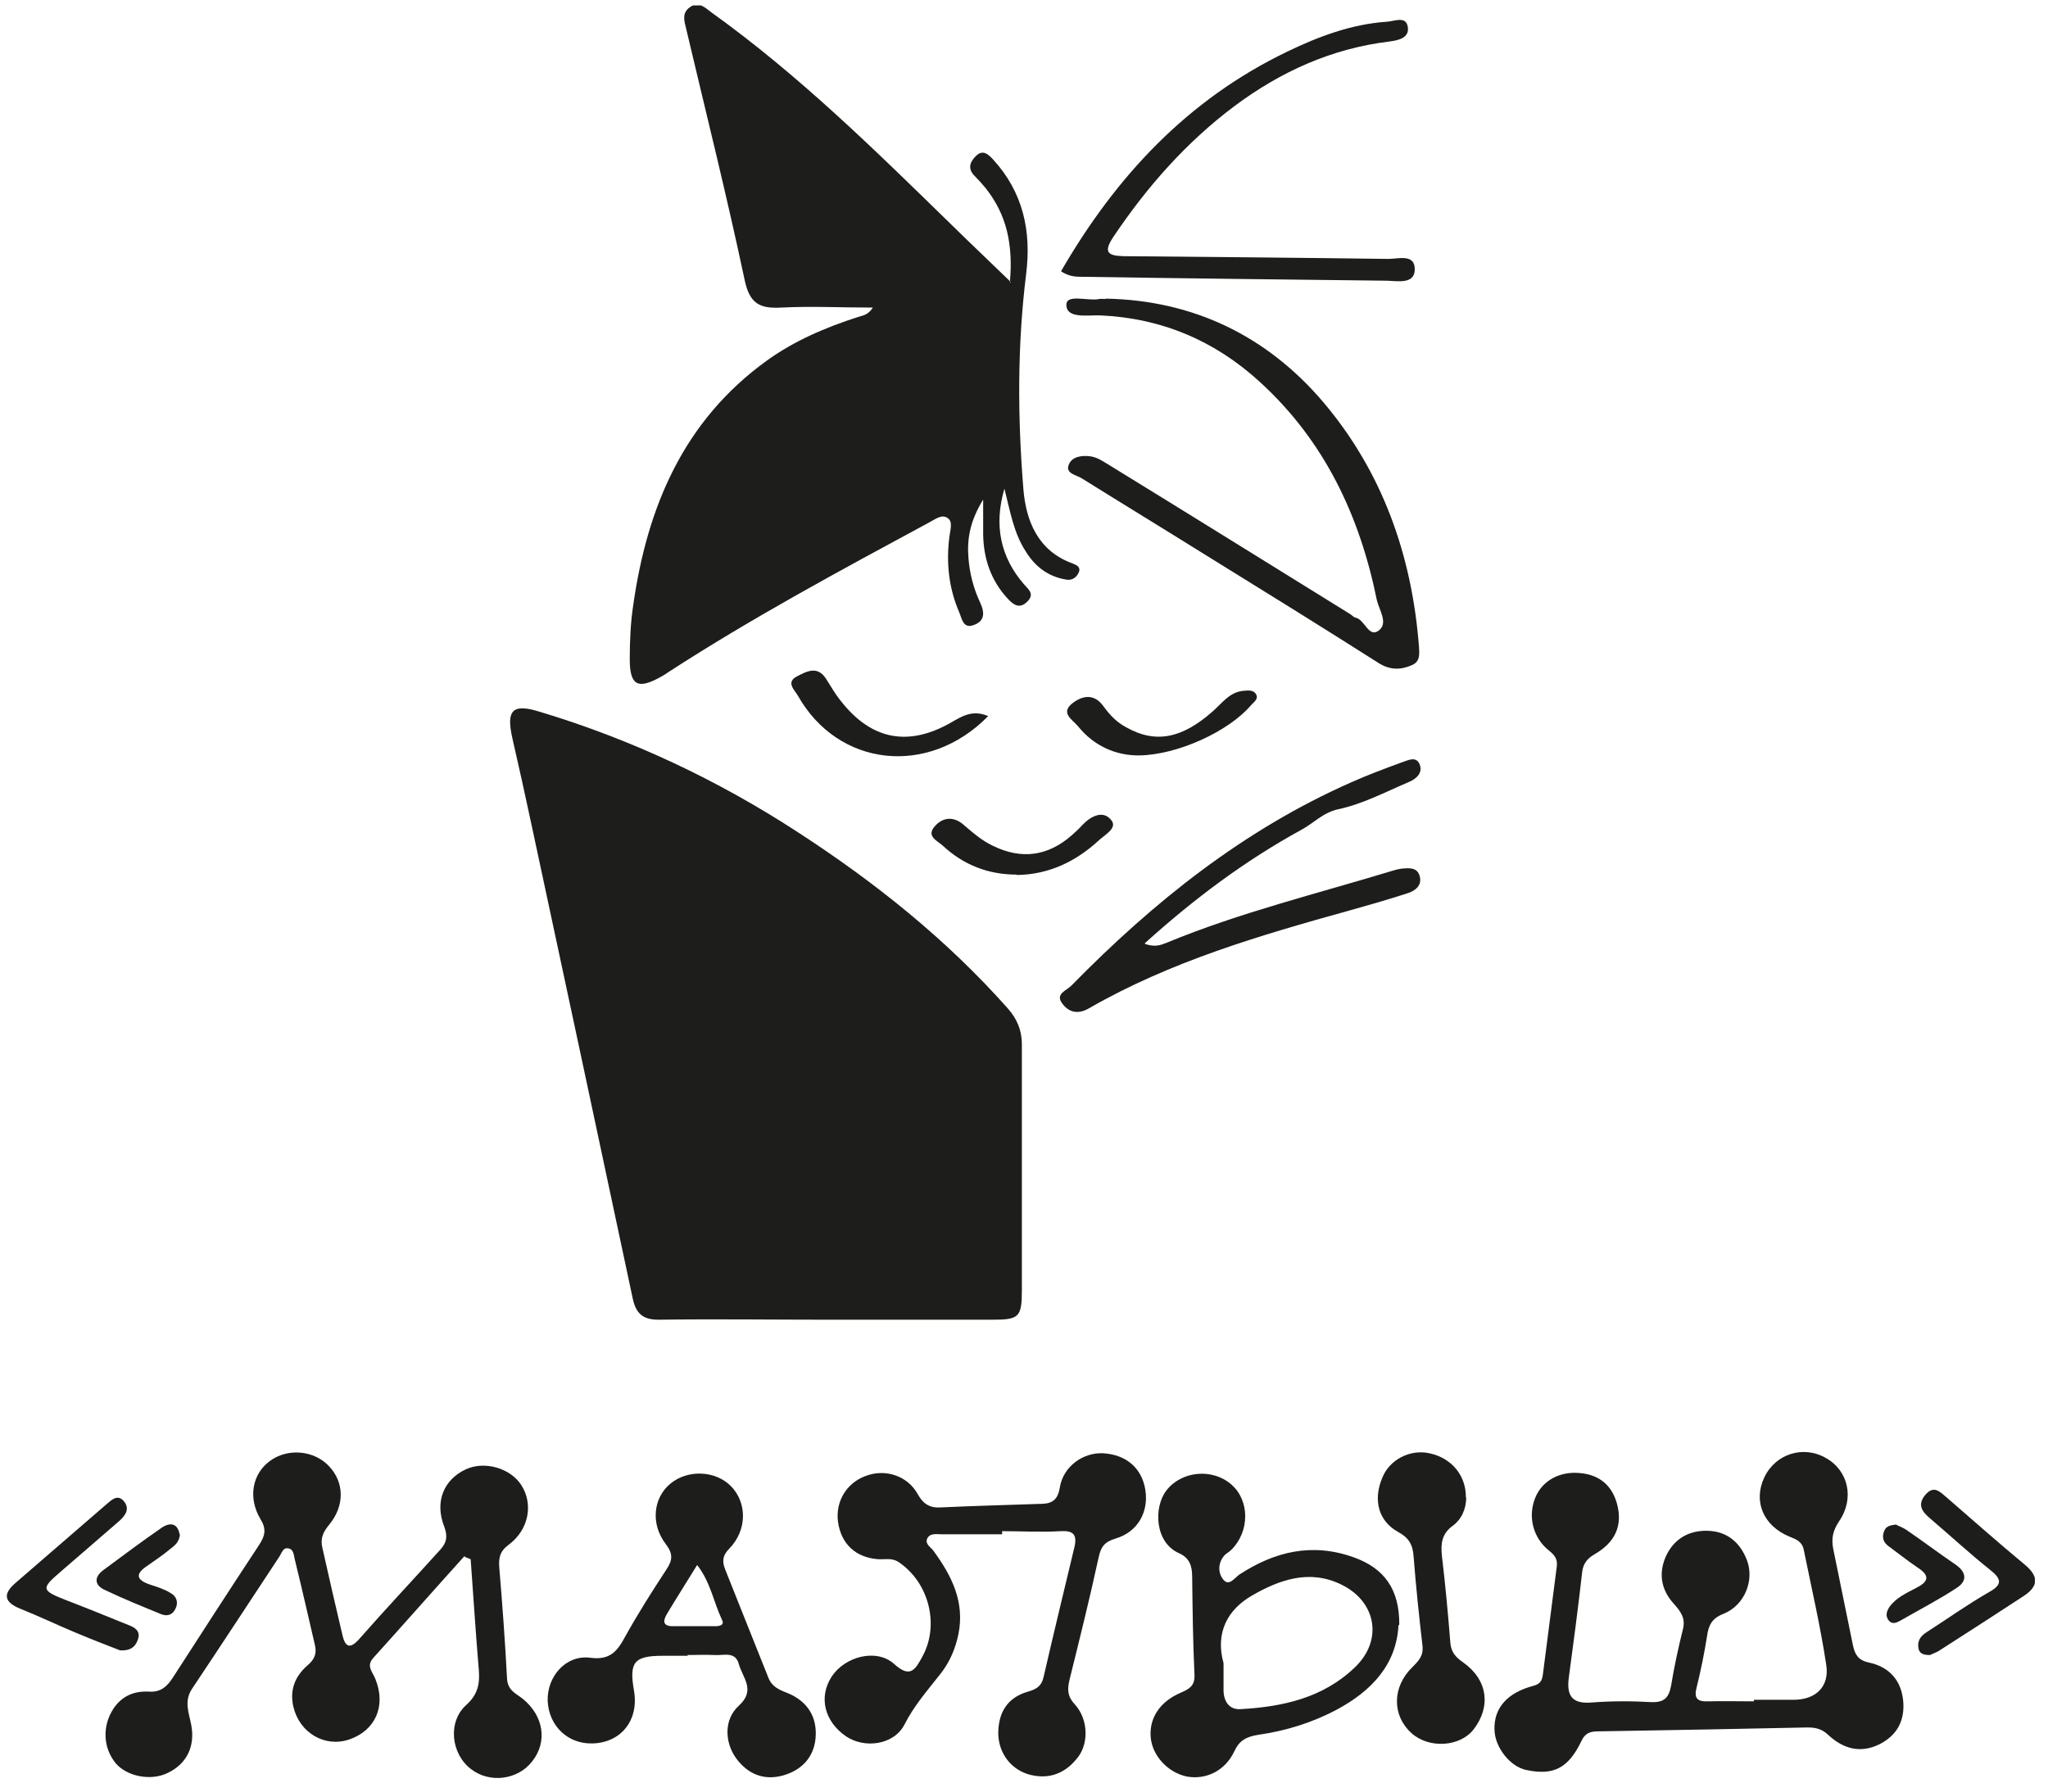
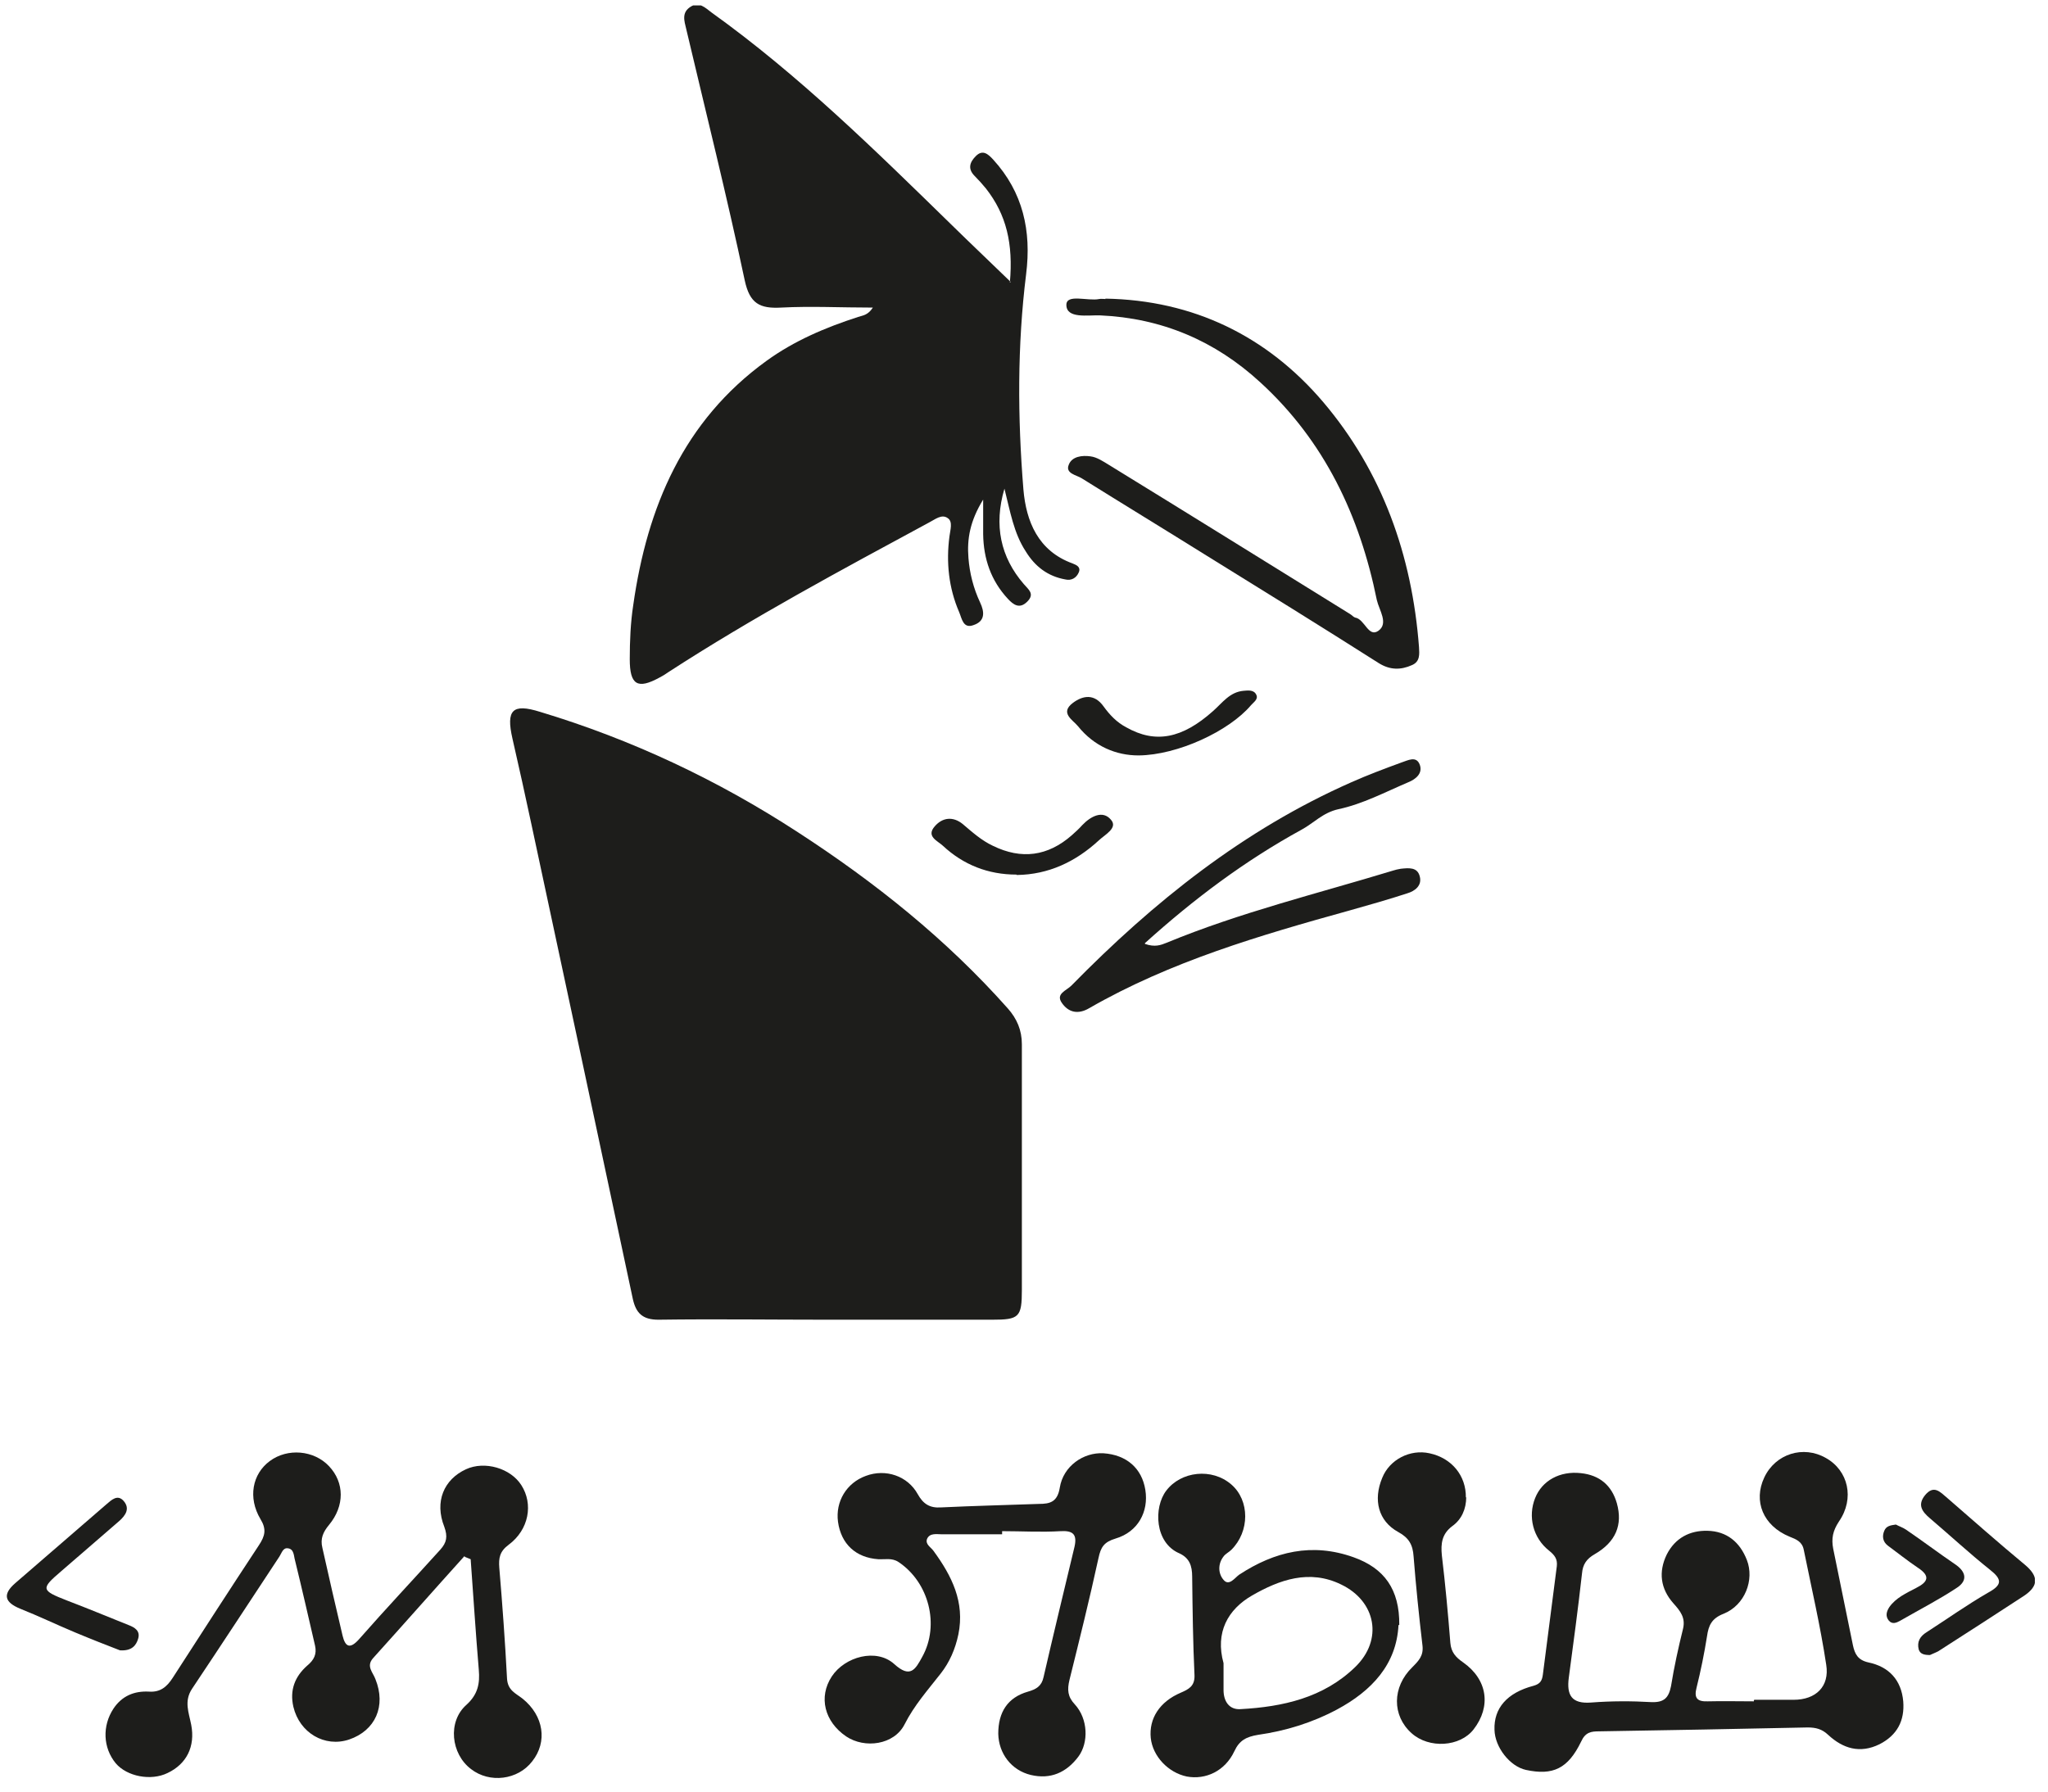
<svg xmlns="http://www.w3.org/2000/svg" width="104" height="91" viewBox="0 0 104 91" fill="none">
  <g clip-path="url(#clip0_299_23049)">
    <path fill-rule="evenodd" clip-rule="evenodd" d="M42.004 67.032C39.154 67.032 36.304 66.992 33.434 67.032C32.609 67.032 32.294 66.676 32.137 65.984C30.427 57.953 28.717 49.922 26.987 41.872C26.672 40.408 26.358 38.964 26.024 37.52C25.689 36.056 26.024 35.72 27.419 36.155C32.078 37.559 36.442 39.617 40.511 42.267C44.442 44.819 48.059 47.707 51.184 51.228C51.636 51.742 51.892 52.316 51.892 53.047C51.892 57.201 51.892 61.355 51.892 65.509C51.892 66.913 51.754 67.032 50.378 67.032C47.587 67.032 44.796 67.032 42.004 67.032Z" fill="#1D1D1B" />
    <path fill-rule="evenodd" clip-rule="evenodd" d="M51.282 14.357C51.459 12.379 51.105 10.896 50.064 9.57C49.887 9.353 49.69 9.135 49.493 8.937C49.12 8.562 49.258 8.225 49.553 7.929C49.906 7.573 50.181 7.83 50.437 8.107C51.951 9.768 52.383 11.726 52.108 13.922C51.656 17.562 51.675 21.221 51.97 24.86C52.108 26.483 52.717 27.986 54.467 28.619C54.663 28.698 54.899 28.797 54.781 29.074C54.663 29.351 54.408 29.509 54.093 29.43C53.209 29.271 52.56 28.777 52.088 28.006C51.479 27.076 51.302 25.988 51.007 24.821C50.457 26.68 50.81 28.302 51.99 29.667C52.226 29.944 52.56 30.162 52.167 30.557C51.774 30.953 51.459 30.715 51.184 30.419C50.319 29.489 49.946 28.381 49.926 27.135C49.926 26.641 49.926 26.166 49.926 25.375C49.258 26.463 49.1 27.373 49.179 28.342C49.238 29.113 49.435 29.885 49.769 30.597C50.005 31.091 50.024 31.546 49.454 31.744C48.904 31.962 48.845 31.408 48.707 31.091C48.177 29.865 48.039 28.559 48.216 27.234C48.255 26.918 48.393 26.502 48.137 26.324C47.823 26.087 47.489 26.384 47.174 26.542C42.712 28.955 38.211 31.368 33.945 34.137C33.808 34.236 33.65 34.335 33.493 34.414C32.373 35.028 31.98 34.79 31.98 33.485C31.98 32.575 32.019 31.625 32.157 30.735C32.864 25.751 34.712 21.379 38.918 18.333C40.334 17.305 41.926 16.632 43.577 16.098C43.813 16.019 44.068 16.019 44.324 15.623C42.692 15.623 41.179 15.544 39.665 15.623C38.584 15.682 38.073 15.425 37.818 14.239C36.913 9.966 35.852 5.733 34.849 1.48C34.751 1.065 34.594 0.63 35.085 0.333C35.498 0.076 35.813 0.392 36.127 0.63C40.569 3.814 44.442 7.632 48.353 11.45C49.258 12.34 50.181 13.21 51.322 14.318L51.282 14.357Z" fill="#1D1D1B" />
    <path fill-rule="evenodd" clip-rule="evenodd" d="M56.137 15.168C60.599 15.247 64.334 17.067 67.184 20.41C70.192 23.951 71.705 28.203 72.059 32.871C72.079 33.227 72.118 33.603 71.705 33.781C71.135 34.038 70.585 34.038 70.015 33.682C67.125 31.843 64.216 30.043 61.307 28.243C59.184 26.918 57.042 25.612 54.919 24.287C54.663 24.129 54.093 24.049 54.27 23.614C54.427 23.179 54.958 23.12 55.371 23.179C55.705 23.219 56.02 23.436 56.314 23.614C60.403 26.126 64.472 28.658 68.56 31.19C68.659 31.249 68.737 31.348 68.816 31.368C69.307 31.447 69.484 32.397 69.995 32.041C70.526 31.665 70.034 30.992 69.917 30.478C69.052 26.206 67.263 22.408 64 19.421C61.7 17.304 58.988 16.157 55.862 16.019C55.233 15.999 54.152 16.197 54.152 15.485C54.152 14.911 55.233 15.307 55.823 15.188C55.921 15.168 56.039 15.188 56.137 15.188V15.168Z" fill="#1D1D1B" />
    <path fill-rule="evenodd" clip-rule="evenodd" d="M58.142 47.944C58.654 48.122 58.948 48.003 59.243 47.885C62.978 46.342 66.889 45.392 70.722 44.225C70.841 44.186 70.998 44.146 71.135 44.126C71.528 44.087 71.981 44.028 72.099 44.522C72.216 44.977 71.863 45.254 71.469 45.373C70.506 45.689 69.523 45.966 68.541 46.243C63.98 47.509 59.44 48.834 55.312 51.208C54.742 51.544 54.25 51.425 53.916 50.931C53.602 50.476 54.152 50.318 54.408 50.06C58.575 45.808 63.155 42.148 68.619 39.735C69.465 39.359 70.31 39.043 71.175 38.726C71.489 38.627 71.922 38.37 72.099 38.845C72.256 39.28 71.902 39.577 71.509 39.735C70.349 40.23 69.189 40.843 67.971 41.1C67.165 41.278 66.713 41.812 66.084 42.148C63.233 43.711 60.639 45.649 58.142 47.904V47.944Z" fill="#1D1D1B" />
-     <path fill-rule="evenodd" clip-rule="evenodd" d="M53.877 13.784C56.668 8.957 60.305 5.061 65.356 2.628C66.948 1.856 68.639 1.223 70.428 1.104C70.801 1.085 71.391 0.788 71.489 1.362C71.588 1.955 70.958 2.054 70.526 2.113C67.617 2.469 65.042 3.636 62.703 5.377C60.246 7.217 58.241 9.491 56.531 12.043C56.02 12.814 56.255 12.992 57.061 13.012C61.543 13.052 66.025 13.091 70.506 13.151C71.017 13.151 71.863 12.874 71.843 13.704C71.823 14.436 70.998 14.278 70.447 14.258C65.297 14.199 60.147 14.14 54.997 14.06C54.644 14.06 54.29 14.06 53.857 13.764L53.877 13.784Z" fill="#1D1D1B" />
-     <path fill-rule="evenodd" clip-rule="evenodd" d="M50.181 36.373C47.135 39.478 42.555 38.964 40.511 35.324C40.334 35.027 39.901 34.652 40.471 34.355C40.963 34.098 41.513 33.801 41.945 34.474C42.201 34.869 42.417 35.265 42.712 35.621C44.265 37.599 46.152 37.935 48.314 36.689C48.864 36.373 49.395 36.036 50.181 36.373Z" fill="#1D1D1B" />
    <path fill-rule="evenodd" clip-rule="evenodd" d="M57.808 38.37C56.688 38.37 55.567 37.915 54.742 36.887C54.486 36.57 53.798 36.214 54.486 35.7C55.017 35.304 55.587 35.245 56.039 35.878C56.354 36.313 56.708 36.689 57.199 36.946C58.673 37.777 60.029 37.52 61.602 36.115C62.074 35.7 62.447 35.146 63.155 35.087C63.391 35.067 63.685 35.028 63.803 35.304C63.902 35.522 63.646 35.68 63.528 35.819C62.408 37.144 59.794 38.351 57.828 38.37H57.808Z" fill="#1D1D1B" />
    <path fill-rule="evenodd" clip-rule="evenodd" d="M51.616 44.423C50.181 44.423 48.923 43.929 47.882 42.959C47.606 42.702 47.017 42.485 47.469 41.97C47.862 41.516 48.393 41.456 48.884 41.852C49.376 42.267 49.828 42.682 50.417 42.959C51.872 43.672 53.209 43.493 54.427 42.425C54.604 42.267 54.801 42.089 54.958 41.911C55.391 41.456 56 41.14 56.413 41.634C56.786 42.05 56.118 42.386 55.803 42.682C54.624 43.77 53.248 44.423 51.636 44.443L51.616 44.423Z" fill="#1D1D1B" />
    <path fill-rule="evenodd" clip-rule="evenodd" d="M89.082 86.337C89.75 86.337 90.418 86.337 91.087 86.337C92.207 86.337 92.915 85.665 92.738 84.557C92.443 82.599 91.991 80.66 91.598 78.722C91.519 78.307 91.224 78.188 90.87 78.049C89.534 77.496 89.023 76.249 89.593 75.043C90.163 73.836 91.578 73.401 92.718 74.054C93.858 74.687 94.192 76.111 93.386 77.278C93.072 77.753 92.993 78.148 93.092 78.663C93.426 80.285 93.76 81.926 94.094 83.568C94.192 84.023 94.35 84.32 94.88 84.439C95.922 84.656 96.551 85.329 96.649 86.416C96.728 87.406 96.335 88.137 95.45 88.592C94.448 89.087 93.583 88.81 92.836 88.118C92.522 87.821 92.207 87.742 91.794 87.742C88.256 87.821 84.738 87.88 81.199 87.94C80.806 87.94 80.511 87.979 80.295 88.454C79.627 89.838 78.86 90.195 77.484 89.898C76.678 89.72 75.912 88.751 75.892 87.861C75.853 86.772 76.521 85.981 77.877 85.625C78.231 85.526 78.31 85.348 78.349 85.052C78.585 83.212 78.821 81.392 79.057 79.553C79.096 79.197 78.959 78.999 78.664 78.762C77.838 78.109 77.583 77.021 77.956 76.091C78.31 75.201 79.214 74.707 80.275 74.825C81.239 74.924 81.848 75.458 82.104 76.348C82.418 77.456 82.045 78.326 80.983 78.94C80.57 79.177 80.374 79.454 80.335 79.929C80.138 81.689 79.902 83.45 79.666 85.21C79.548 86.1 79.804 86.555 80.806 86.476C81.828 86.397 82.85 86.397 83.873 86.456C84.502 86.476 84.738 86.239 84.856 85.645C85.013 84.676 85.229 83.687 85.465 82.737C85.603 82.164 85.327 81.828 84.973 81.432C84.325 80.7 84.207 79.85 84.639 78.959C85.072 78.109 85.819 77.733 86.703 77.753C87.686 77.773 88.354 78.326 88.708 79.236C89.101 80.245 88.61 81.531 87.529 81.966C86.919 82.203 86.762 82.559 86.684 83.113C86.546 83.984 86.369 84.854 86.153 85.724C86.015 86.258 86.192 86.436 86.723 86.416C87.49 86.397 88.276 86.416 89.062 86.416V86.377L89.082 86.337Z" fill="#1D1D1B" />
    <path fill-rule="evenodd" clip-rule="evenodd" d="M23.586 79.038C22.033 80.759 20.5 82.5 18.947 84.221C18.574 84.636 18.947 84.953 19.065 85.289C19.616 86.654 19.065 87.9 17.729 88.355C16.49 88.77 15.213 88.019 14.898 86.693C14.702 85.843 14.977 85.15 15.606 84.597C15.94 84.32 16.097 84.023 15.999 83.588C15.665 82.144 15.331 80.68 14.977 79.236C14.918 79.038 14.937 78.682 14.623 78.643C14.367 78.603 14.308 78.88 14.191 79.058C12.716 81.293 11.242 83.548 9.748 85.784C9.335 86.416 9.591 86.99 9.709 87.603C9.925 88.711 9.473 89.601 8.51 90.056C7.665 90.471 6.446 90.234 5.876 89.561C5.227 88.77 5.188 87.663 5.758 86.792C6.19 86.139 6.819 85.882 7.566 85.922C8.136 85.962 8.47 85.685 8.765 85.23C10.22 82.975 11.675 80.72 13.149 78.485C13.463 78.01 13.542 77.674 13.227 77.159C12.579 76.071 12.815 74.865 13.699 74.212C14.603 73.54 15.94 73.658 16.706 74.469C17.493 75.3 17.512 76.487 16.706 77.456C16.412 77.812 16.254 78.148 16.372 78.623C16.706 80.106 17.041 81.59 17.395 83.074C17.532 83.647 17.768 83.786 18.24 83.252C19.596 81.709 20.992 80.225 22.368 78.702C22.682 78.346 22.741 78.049 22.564 77.555C22.053 76.269 22.544 75.142 23.665 74.627C24.608 74.192 25.925 74.568 26.476 75.438C27.085 76.388 26.869 77.693 25.827 78.465C25.375 78.801 25.316 79.137 25.355 79.632C25.513 81.511 25.65 83.39 25.748 85.269C25.788 85.863 26.181 86.001 26.535 86.278C27.616 87.148 27.812 88.474 27.026 89.463C26.299 90.412 24.864 90.59 23.921 89.858C22.898 89.087 22.721 87.445 23.685 86.594C24.274 86.06 24.373 85.507 24.314 84.814C24.156 82.935 24.038 81.076 23.901 79.197C23.802 79.157 23.704 79.118 23.606 79.078L23.586 79.038Z" fill="#1D1D1B" />
    <path fill-rule="evenodd" clip-rule="evenodd" d="M50.889 77.931C49.867 77.931 48.845 77.931 47.823 77.931C47.567 77.931 47.213 77.852 47.076 78.168C46.977 78.445 47.272 78.584 47.41 78.781C48.334 80.047 49.002 81.373 48.668 83.014C48.511 83.766 48.216 84.438 47.764 85.012C47.115 85.843 46.427 86.614 45.936 87.584C45.405 88.632 43.911 88.83 42.968 88.197C41.867 87.445 41.552 86.199 42.24 85.15C42.908 84.142 44.501 83.707 45.405 84.517C46.23 85.269 46.486 84.794 46.84 84.142C47.724 82.54 47.174 80.364 45.621 79.335C45.287 79.118 44.933 79.216 44.599 79.197C43.459 79.118 42.712 78.425 42.555 77.298C42.417 76.269 42.987 75.32 43.97 74.964C44.972 74.588 46.093 74.964 46.604 75.893C46.879 76.388 47.213 76.605 47.783 76.566C49.434 76.487 51.086 76.447 52.756 76.388C53.327 76.388 53.7 76.289 53.818 75.557C53.995 74.469 55.017 73.757 56.039 73.816C57.199 73.896 57.985 74.568 58.162 75.676C58.339 76.784 57.788 77.812 56.648 78.148C56.059 78.326 55.901 78.584 55.783 79.137C55.331 81.214 54.82 83.271 54.309 85.329C54.191 85.823 54.211 86.179 54.584 86.575C55.253 87.306 55.292 88.513 54.761 89.225C54.152 90.036 53.346 90.392 52.344 90.155C51.361 89.918 50.712 89.067 50.693 88.058C50.693 86.97 51.164 86.219 52.206 85.922C52.619 85.803 52.894 85.645 52.992 85.19C53.503 82.975 54.034 80.779 54.565 78.564C54.702 77.951 54.506 77.733 53.857 77.772C52.874 77.832 51.872 77.772 50.889 77.772V77.871V77.931Z" fill="#1D1D1B" />
    <path fill-rule="evenodd" clip-rule="evenodd" d="M71.017 82.54C70.919 84.537 69.661 85.882 67.892 86.832C66.634 87.504 65.278 87.92 63.882 88.118C63.292 88.217 62.938 88.395 62.683 88.948C62.211 89.957 61.228 90.412 60.265 90.234C59.322 90.036 58.535 89.206 58.437 88.276C58.339 87.287 58.889 86.436 59.951 85.981C60.364 85.803 60.678 85.645 60.658 85.091C60.58 83.43 60.56 81.768 60.54 80.087C60.54 79.533 60.403 79.137 59.892 78.9C58.634 78.366 58.575 76.566 59.223 75.716C59.97 74.726 61.543 74.548 62.526 75.399C63.469 76.21 63.469 77.792 62.526 78.722C62.408 78.841 62.231 78.92 62.133 79.058C61.838 79.434 61.857 79.929 62.133 80.245C62.408 80.581 62.703 80.146 62.919 79.988C64.727 78.801 66.634 78.346 68.737 79.098C70.29 79.652 71.076 80.72 71.057 82.54H71.017ZM62.133 84.498C62.133 84.933 62.133 85.388 62.133 85.843C62.133 86.397 62.408 86.852 62.997 86.812C65.14 86.694 67.204 86.239 68.816 84.676C70.251 83.291 69.877 81.333 68.108 80.483C66.496 79.691 64.963 80.245 63.587 81.036C62.349 81.748 61.7 82.915 62.133 84.478V84.498Z" fill="#1D1D1B" />
-     <path fill-rule="evenodd" clip-rule="evenodd" d="M34.948 84.102H33.67C32.196 84.102 31.94 84.419 32.196 85.882C32.451 87.366 31.547 88.513 30.093 88.553C28.834 88.592 27.871 87.663 27.812 86.397C27.773 85.151 28.736 84.043 29.974 84.201C30.977 84.34 31.351 83.865 31.744 83.133C32.392 81.966 33.12 80.819 33.847 79.711C34.161 79.236 34.181 78.92 33.807 78.425C33.021 77.397 33.178 76.072 34.043 75.359C34.928 74.627 36.343 74.687 37.13 75.498C37.935 76.329 37.955 77.713 37.031 78.663C36.677 79.019 36.677 79.315 36.815 79.691C37.542 81.531 38.289 83.37 39.017 85.21C39.193 85.665 39.547 85.823 39.96 85.981C41.002 86.397 41.513 87.208 41.415 88.296C41.316 89.304 40.668 89.918 39.783 90.175C38.82 90.452 37.975 90.135 37.365 89.285C36.795 88.474 36.756 87.326 37.523 86.634C38.388 85.843 37.719 85.23 37.523 84.537C37.346 83.845 36.736 84.102 36.265 84.063C35.812 84.043 35.341 84.063 34.889 84.063L34.948 84.102ZM35.4 79.493C34.869 80.364 34.358 81.155 33.886 81.946C33.67 82.302 33.611 82.619 34.22 82.599C34.928 82.599 35.616 82.599 36.324 82.599C36.52 82.599 36.815 82.559 36.658 82.263C36.245 81.392 36.088 80.384 35.419 79.513L35.4 79.493Z" fill="#1D1D1B" />
    <path fill-rule="evenodd" clip-rule="evenodd" d="M74.457 76.032C74.457 76.645 74.221 77.179 73.75 77.515C73.219 77.911 73.16 78.406 73.219 78.999C73.396 80.482 73.533 81.966 73.651 83.449C73.691 83.924 73.927 84.181 74.3 84.438C75.538 85.309 75.735 86.674 74.831 87.841C74.143 88.731 72.57 88.83 71.686 88.038C70.683 87.148 70.683 85.685 71.725 84.676C72.039 84.359 72.295 84.102 72.236 83.588C72.059 82.085 71.902 80.561 71.784 79.058C71.745 78.465 71.548 78.109 70.998 77.812C69.995 77.258 69.72 76.19 70.192 75.063C70.565 74.133 71.607 73.599 72.59 73.816C73.71 74.054 74.457 74.944 74.438 76.071L74.457 76.032Z" fill="#1D1D1B" />
    <path fill-rule="evenodd" clip-rule="evenodd" d="M6.092 83.825C5.424 83.568 4.618 83.252 3.812 82.915C2.868 82.52 1.964 82.085 1.021 81.709C0.254 81.392 0.097 80.997 0.785 80.403C2.318 79.078 3.871 77.733 5.404 76.408C5.66 76.19 5.974 75.874 6.289 76.25C6.603 76.625 6.387 76.962 6.053 77.258C5.07 78.109 4.087 78.96 3.104 79.81C2.062 80.7 2.082 80.779 3.399 81.293C4.441 81.689 5.483 82.124 6.524 82.54C6.839 82.658 7.134 82.836 7.016 83.232C6.918 83.568 6.701 83.865 6.092 83.825Z" fill="#1D1D1B" />
    <path fill-rule="evenodd" clip-rule="evenodd" d="M98.006 84.063C97.731 84.063 97.514 84.023 97.436 83.786C97.337 83.39 97.495 83.113 97.848 82.896C98.89 82.223 99.893 81.511 100.954 80.898C101.681 80.502 101.681 80.225 101.052 79.731C100.011 78.9 99.028 77.99 98.006 77.12C97.612 76.784 97.357 76.447 97.75 75.953C98.202 75.399 98.517 75.775 98.89 76.091C100.188 77.219 101.485 78.366 102.822 79.474C103.509 80.047 103.549 80.542 102.782 81.056C101.328 82.005 99.893 82.935 98.438 83.865C98.3 83.944 98.124 84.003 98.006 84.063Z" fill="#1D1D1B" />
-     <path fill-rule="evenodd" clip-rule="evenodd" d="M9.139 77.911C9.119 78.287 8.903 78.484 8.687 78.643C8.313 78.959 7.9 79.236 7.507 79.513C6.898 79.909 6.859 80.225 7.606 80.482C7.979 80.601 8.352 80.72 8.667 80.918C8.962 81.076 9.08 81.392 8.903 81.728C8.746 82.045 8.47 82.104 8.176 81.986C7.212 81.59 6.23 81.194 5.286 80.74C4.755 80.482 4.814 80.067 5.247 79.751C6.23 79.019 7.212 78.287 8.215 77.594C8.628 77.317 9.021 77.357 9.119 77.931L9.139 77.911Z" fill="#1D1D1B" />
    <path fill-rule="evenodd" clip-rule="evenodd" d="M96.276 77.436C96.413 77.515 96.61 77.575 96.787 77.693C97.632 78.267 98.438 78.88 99.283 79.454C99.814 79.81 99.952 80.265 99.382 80.641C98.458 81.254 97.455 81.768 96.492 82.322C96.315 82.421 96.099 82.52 95.922 82.322C95.725 82.085 95.804 81.847 95.942 81.63C96.276 81.155 96.807 80.918 97.298 80.66C97.927 80.344 98.025 80.047 97.396 79.632C96.866 79.276 96.374 78.88 95.863 78.504C95.608 78.307 95.568 78.03 95.686 77.753C95.784 77.515 95.981 77.476 96.276 77.436Z" fill="#1D1D1B" />
  </g>
  <defs>
    <clipPath id="clip0_299_23049">
      <rect width="103" height="90" fill="white" transform="translate(0.333 0.274)" />
    </clipPath>
  </defs>
</svg>